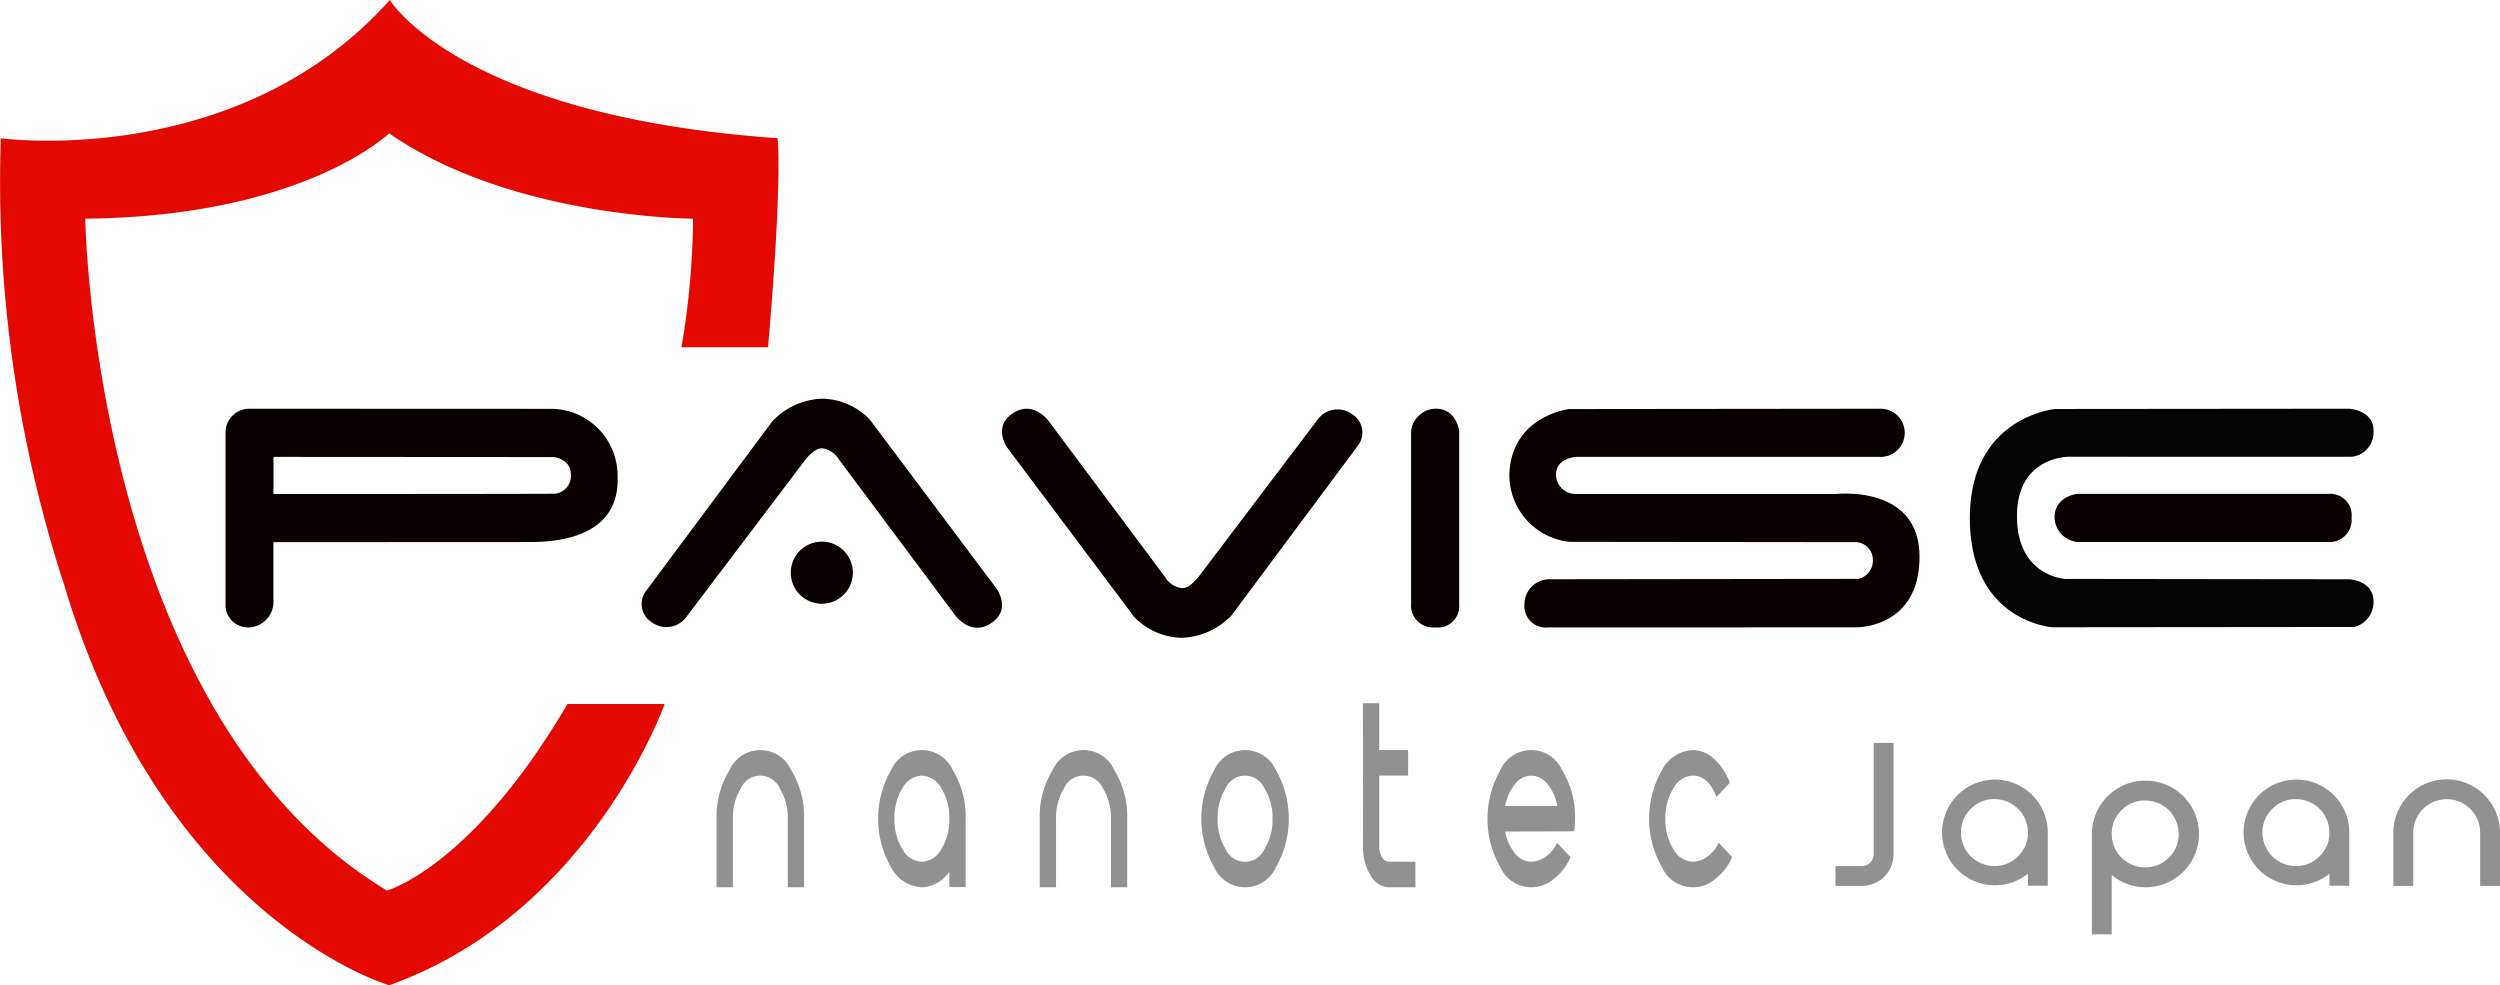
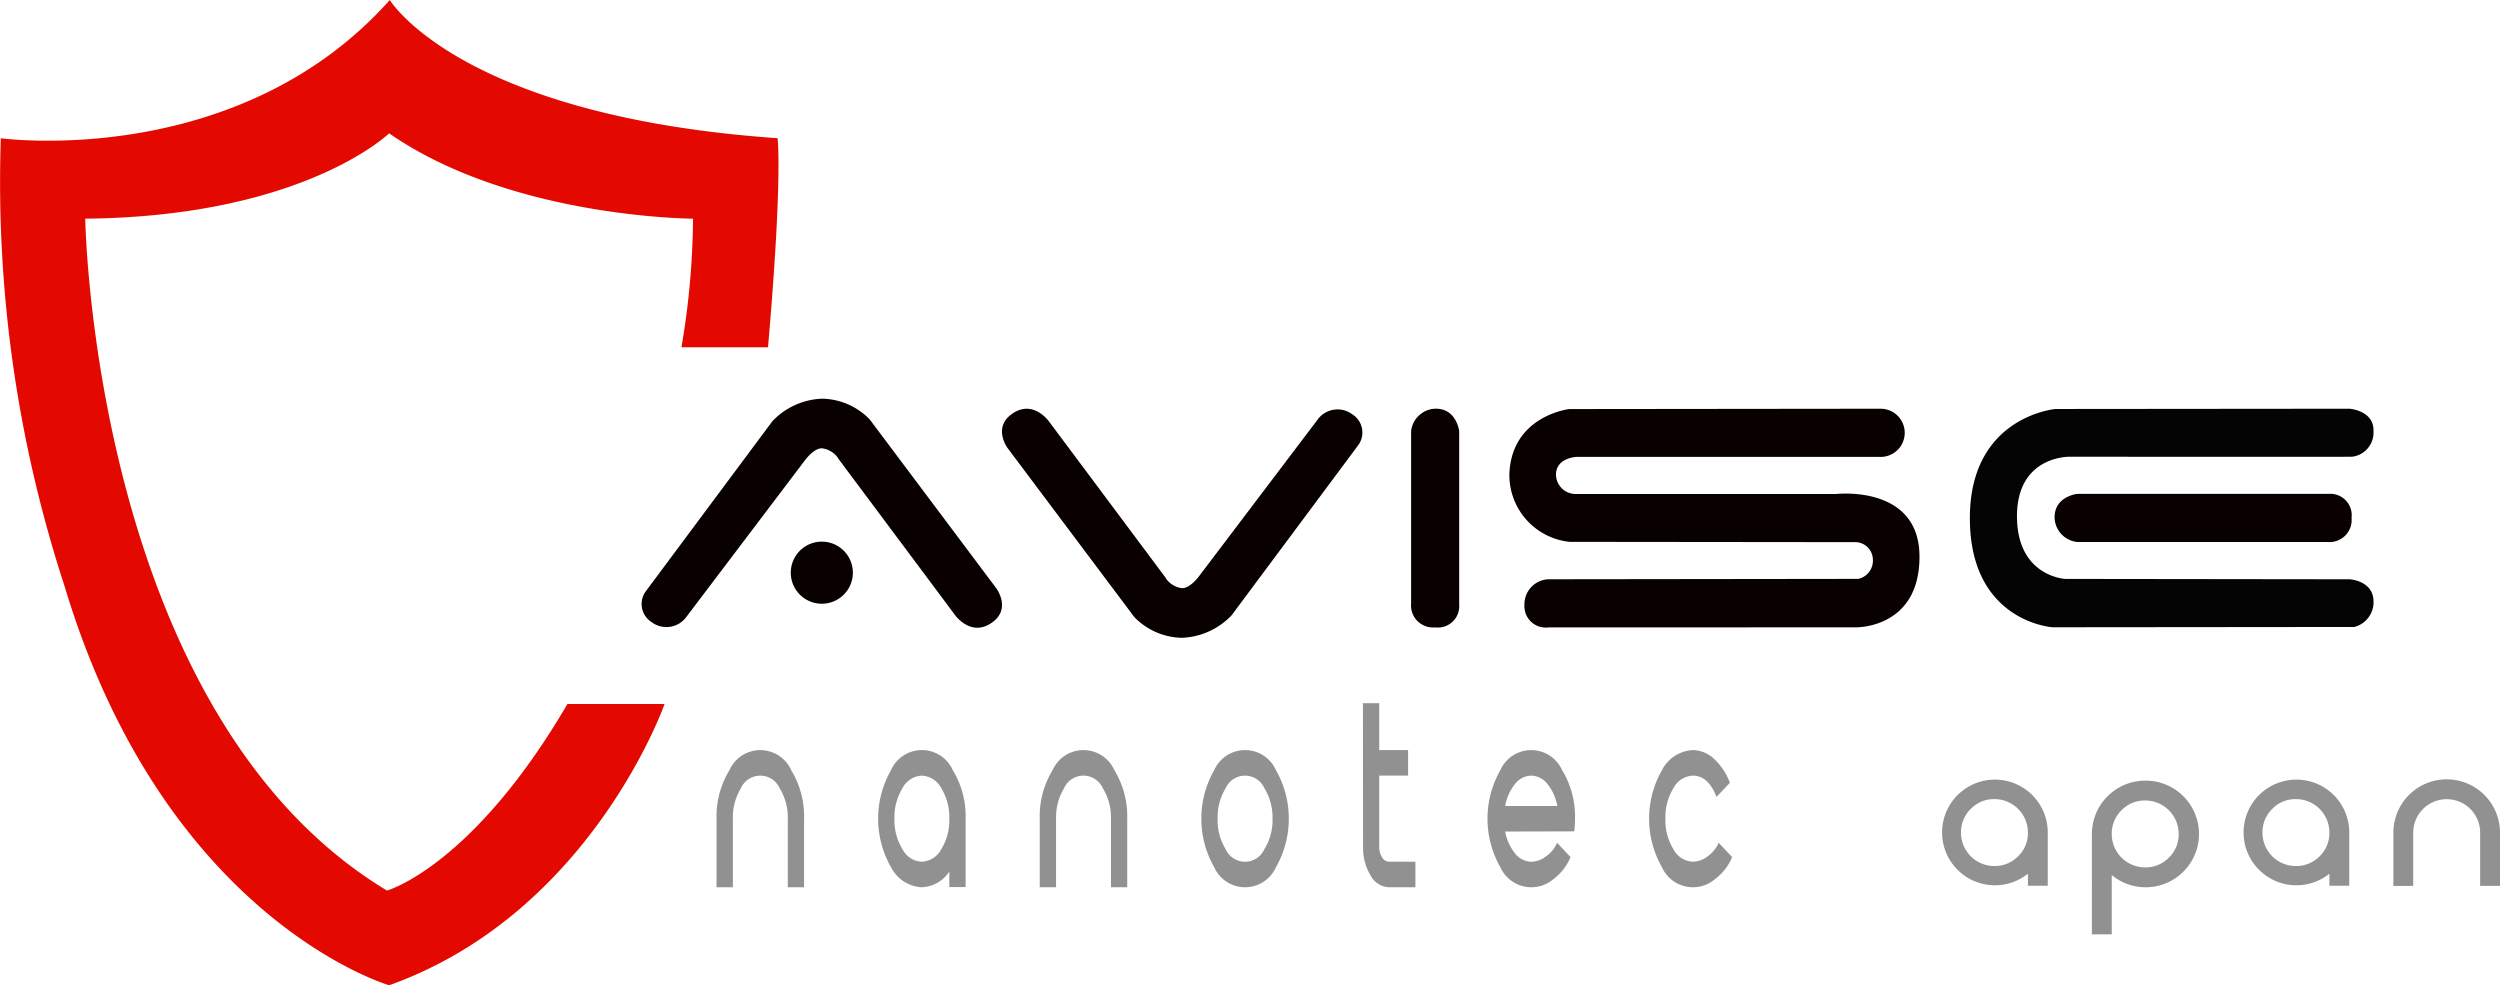
<svg xmlns="http://www.w3.org/2000/svg" id="グループ_6793" data-name="グループ 6793" width="249.631" height="98.38" viewBox="0 0 249.631 98.38">
  <defs>
    <clipPath id="clip-path">
      <rect id="長方形_2118" data-name="長方形 2118" width="249.631" height="98.38" fill="none" />
    </clipPath>
  </defs>
  <g id="グループ_6792" data-name="グループ 6792" clip-path="url(#clip-path)">
    <path id="パス_19176" data-name="パス 19176" d="M.081,13.806S23.736,17.037,38.923,0c0,0,6.985,11.584,38.718,13.8,0,0,.531,3.778-.952,20.875H68.044A78.639,78.639,0,0,0,69.2,21.834s-18.14-.048-30.345-8.522c0,0-8.533,8.314-30.343,8.522,0,0,.764,49.394,30.128,67.091,0,0,8.514-2.375,18.021-18.631h9.7S59.016,91.188,38.86,98.38c0,0-22.409-6.487-32.429-39.9A129.832,129.832,0,0,1,.081,13.806" transform="translate(0 0)" fill="#e40900" />
-     <path id="パス_19177" data-name="パス 19177" d="M63.528,55.749l-30.392-.012a2.373,2.373,0,0,0-2.381,2.254V75.5a2.257,2.257,0,0,0,2.381,2.074,2.554,2.554,0,0,0,2.4-2.4V69.06s25.669-.01,25.891-.012C65.054,69.006,70.168,68,69.9,62.4a6.675,6.675,0,0,0-6.37-6.649m.157,8.471c-.6.031-28.144.031-28.144.031V60.546l27.994.018s1.634.173,1.687,1.619a1.787,1.787,0,0,1-1.536,2.038" transform="translate(-8.235 -14.925)" fill="#090000" />
    <path id="パス_19178" data-name="パス 19178" d="M87.88,73.643l12.675-17.029a7.213,7.213,0,0,1,4.97-2.246,6.788,6.788,0,0,1,4.746,2.07l12.65,16.876s1.439,1.94-.3,3.305c-2.167,1.7-3.824-.637-3.824-.637l-11.6-15.544a2.273,2.273,0,0,0-1.669-1.112c-.793-.059-1.686,1.142-1.686,1.142L91.883,76.264a2.462,2.462,0,0,1-3.41.4,2.14,2.14,0,0,1-.594-3.02" transform="translate(-23.428 -14.558)" fill="#090000" />
    <path id="パス_19179" data-name="パス 19179" d="M172.244,59.335,159.569,76.364a7.213,7.213,0,0,1-4.97,2.246,6.788,6.788,0,0,1-4.746-2.07L137.2,59.664s-1.439-1.94.3-3.305c2.167-1.7,3.824.637,3.824.637l11.6,15.544a2.273,2.273,0,0,0,1.669,1.112c.793.059,1.686-1.142,1.686-1.142L168.24,56.715a2.462,2.462,0,0,1,3.41-.4,2.14,2.14,0,0,1,.594,3.02" transform="translate(-36.59 -14.925)" fill="#090000" />
    <path id="パス_19180" data-name="パス 19180" d="M114.035,76.962a3.1,3.1,0,1,1-3.1-3.1,3.1,3.1,0,0,1,3.1,3.1" transform="translate(-28.874 -19.778)" fill="#090000" />
    <path id="パス_19181" data-name="パス 19181" d="M192.428,57.976a2.52,2.52,0,0,1,2.4-2.241c2.142-.051,2.4,2.241,2.4,2.241v17.3a2.134,2.134,0,0,1-2.4,2.295,2.2,2.2,0,0,1-2.4-2.4Z" transform="translate(-51.525 -14.925)" fill="#090000" />
    <path id="パス_19182" data-name="パス 19182" d="M282.425,72.152a2.52,2.52,0,0,1-2.241-2.4c-.051-2.142,2.241-2.4,2.241-2.4H307.54a2.134,2.134,0,0,1,2.295,2.4,2.2,2.2,0,0,1-2.4,2.4Z" transform="translate(-75.027 -18.035)" fill="#090000" />
    <path id="パス_19183" data-name="パス 19183" d="M242.892,55.737l-31.09.034s-5.745.669-5.97,6.471a6.706,6.706,0,0,0,6.013,6.788l28.443.03a1.766,1.766,0,0,1,1.837,1.676,1.865,1.865,0,0,1-1.45,1.991l-30.94.039a2.5,2.5,0,0,0-2.4,2.555,2.136,2.136,0,0,0,2.4,2.254l30.689-.009s6.36.154,6.359-7.061-8.328-6.253-8.328-6.253H212.392a1.966,1.966,0,0,1-1.905-1.853c-.061-1.764,2.038-1.853,2.038-1.853h30.258a2.406,2.406,0,1,0,.109-4.809" transform="translate(-55.117 -14.925)" fill="#090000" />
    <path id="パス_19184" data-name="パス 19184" d="M277.159,55.763l29.375-.027s2.454.179,2.394,2.211a2.426,2.426,0,0,1-2.161,2.585c-.587.013-28.223,0-28.223,0s-5.215-.092-5.213,5.94,4.823,6.259,4.823,6.259l28.38.036s2.391.116,2.4,2.221a2.559,2.559,0,0,1-1.913,2.542l-30.143.029s-8.253-.532-8.252-10.9c0-10.163,8.537-10.892,8.537-10.892" transform="translate(-71.931 -14.925)" fill="#050404" />
    <path id="パス_19185" data-name="パス 19185" d="M97.716,115.986v-6.839A8.83,8.83,0,0,1,99,104.3a3.376,3.376,0,0,1,6.173,0,8.83,8.83,0,0,1,1.281,4.849v6.839h-1.626v-6.839a5.559,5.559,0,0,0-.813-3.052,2.118,2.118,0,0,0-3.869,0,5.623,5.623,0,0,0-.8,3.052v6.839Z" transform="translate(-26.166 -27.391)" fill="#919191" />
    <path id="パス_19186" data-name="パス 19186" d="M128.487,115.967H126.86v-1.546a3.475,3.475,0,0,1-2.747,1.565,3.661,3.661,0,0,1-3.08-2.009,9.779,9.779,0,0,1,0-9.679,3.375,3.375,0,0,1,6.173,0,8.834,8.834,0,0,1,1.281,4.849Zm-4.374-2.531a2.321,2.321,0,0,0,1.946-1.255,5.526,5.526,0,0,0,.8-3.034,5.621,5.621,0,0,0-.8-3.052,2.322,2.322,0,0,0-1.946-1.256,2.3,2.3,0,0,0-1.935,1.256,5.627,5.627,0,0,0-.8,3.052,5.532,5.532,0,0,0,.8,3.034,2.3,2.3,0,0,0,1.935,1.255" transform="translate(-32.067 -27.391)" fill="#919191" />
    <path id="パス_19187" data-name="パス 19187" d="M141.788,115.986v-6.839a8.83,8.83,0,0,1,1.281-4.849,3.376,3.376,0,0,1,6.173,0,8.83,8.83,0,0,1,1.281,4.849v6.839H148.9v-6.839a5.559,5.559,0,0,0-.813-3.052,2.118,2.118,0,0,0-3.869,0,5.623,5.623,0,0,0-.8,3.052v6.839Z" transform="translate(-37.968 -27.391)" fill="#919191" />
    <path id="パス_19188" data-name="パス 19188" d="M165.105,113.978a9.779,9.779,0,0,1,0-9.679,3.375,3.375,0,0,1,6.173,0,9.779,9.779,0,0,1,0,9.679,3.376,3.376,0,0,1-6.173,0m1.146-7.882a5.623,5.623,0,0,0-.8,3.052,5.526,5.526,0,0,0,.8,3.034,2.118,2.118,0,0,0,3.869,0,5.464,5.464,0,0,0,.813-3.034,5.559,5.559,0,0,0-.813-3.052,2.118,2.118,0,0,0-3.869,0" transform="translate(-43.868 -27.391)" fill="#919191" />
    <path id="パス_19189" data-name="パス 19189" d="M191.1,111.726v2.55H188.46a2.182,2.182,0,0,1-1.835-1.179,5.3,5.3,0,0,1-.751-2.878L185.861,95.9h1.626v4.675h2.883v2.55h-2.883v7.089a1.933,1.933,0,0,0,.283,1.062.815.815,0,0,0,.69.444Z" transform="translate(-49.769 -25.681)" fill="#919191" />
    <path id="パス_19190" data-name="パス 19190" d="M204.61,110.423a4.889,4.889,0,0,0,.973,2.164,2.127,2.127,0,0,0,1.639.849,2.484,2.484,0,0,0,1.454-.521,3.209,3.209,0,0,0,1.12-1.371l1.344,1.43a5.243,5.243,0,0,1-1.688,2.182,3.394,3.394,0,0,1-5.323-1.177,9.779,9.779,0,0,1,0-9.679,3.375,3.375,0,0,1,6.173,0,8.825,8.825,0,0,1,1.282,4.848,10.449,10.449,0,0,1-.075,1.256Zm2.612-5.583a2.128,2.128,0,0,0-1.639.85,4.9,4.9,0,0,0-.973,2.183h5.211a4.9,4.9,0,0,0-.973-2.183,2.117,2.117,0,0,0-1.626-.85" transform="translate(-54.318 -27.391)" fill="#919191" />
    <path id="パス_19191" data-name="パス 19191" d="M229.259,113.436a2.485,2.485,0,0,0,1.454-.522,3.326,3.326,0,0,0,1.12-1.371l1.344,1.43a5.24,5.24,0,0,1-1.688,2.183,3.394,3.394,0,0,1-5.323-1.178,9.784,9.784,0,0,1,0-9.679,3.671,3.671,0,0,1,3.093-2.009,3.14,3.14,0,0,1,2.144.908,6.212,6.212,0,0,1,1.552,2.357l-1.343,1.41q-.814-2.125-2.353-2.125a2.3,2.3,0,0,0-1.947,1.256,5.622,5.622,0,0,0-.8,3.052,5.526,5.526,0,0,0,.8,3.034,2.3,2.3,0,0,0,1.947,1.255" transform="translate(-60.219 -27.391)" fill="#919191" />
-     <path id="パス_19192" data-name="パス 19192" d="M254.121,101.307H256.1v11.127a3.152,3.152,0,0,1-3.154,3.154h-2.643v-1.982h2.643a1.18,1.18,0,0,0,1.172-1.172Z" transform="translate(-67.026 -27.128)" fill="#919191" />
    <path id="パス_19193" data-name="パス 19193" d="M275.358,116.9h-1.982v-1.2a5.276,5.276,0,1,1,1.982-4.1Zm-5.331-1.967a3.26,3.26,0,0,0,2.372-.976,3.212,3.212,0,0,0,.976-2.358,3.333,3.333,0,0,0-3.348-3.348,3.212,3.212,0,0,0-2.358.976,3.263,3.263,0,0,0-.976,2.372,3.332,3.332,0,0,0,3.334,3.334" transform="translate(-70.884 -28.457)" fill="#919191" />
    <path id="パス_19194" data-name="パス 19194" d="M290.584,106.455a5.324,5.324,0,1,1-3.334,9.43V121.8h-1.982V111.786a5.332,5.332,0,0,1,5.316-5.331m0,8.664a3.26,3.26,0,0,0,2.372-.976,3.212,3.212,0,0,0,.976-2.358,3.333,3.333,0,0,0-3.348-3.348,3.212,3.212,0,0,0-2.358.976,3.263,3.263,0,0,0-.976,2.372,3.333,3.333,0,0,0,3.334,3.334" transform="translate(-76.388 -28.506)" fill="#919191" />
    <path id="パス_19195" data-name="パス 19195" d="M316.471,116.9h-1.982v-1.2a5.276,5.276,0,1,1,1.982-4.1Zm-5.331-1.967a3.26,3.26,0,0,0,2.372-.976,3.212,3.212,0,0,0,.976-2.358,3.333,3.333,0,0,0-3.348-3.348,3.212,3.212,0,0,0-2.358.976,3.263,3.263,0,0,0-.976,2.372,3.332,3.332,0,0,0,3.334,3.334" transform="translate(-81.893 -28.457)" fill="#919191" />
    <path id="パス_19196" data-name="パス 19196" d="M326.382,116.917V111.6a5.323,5.323,0,1,1,10.647,0v5.316h-1.982V111.6a3.341,3.341,0,1,0-6.682,0v5.316Z" transform="translate(-87.398 -28.457)" fill="#919191" />
  </g>
</svg>